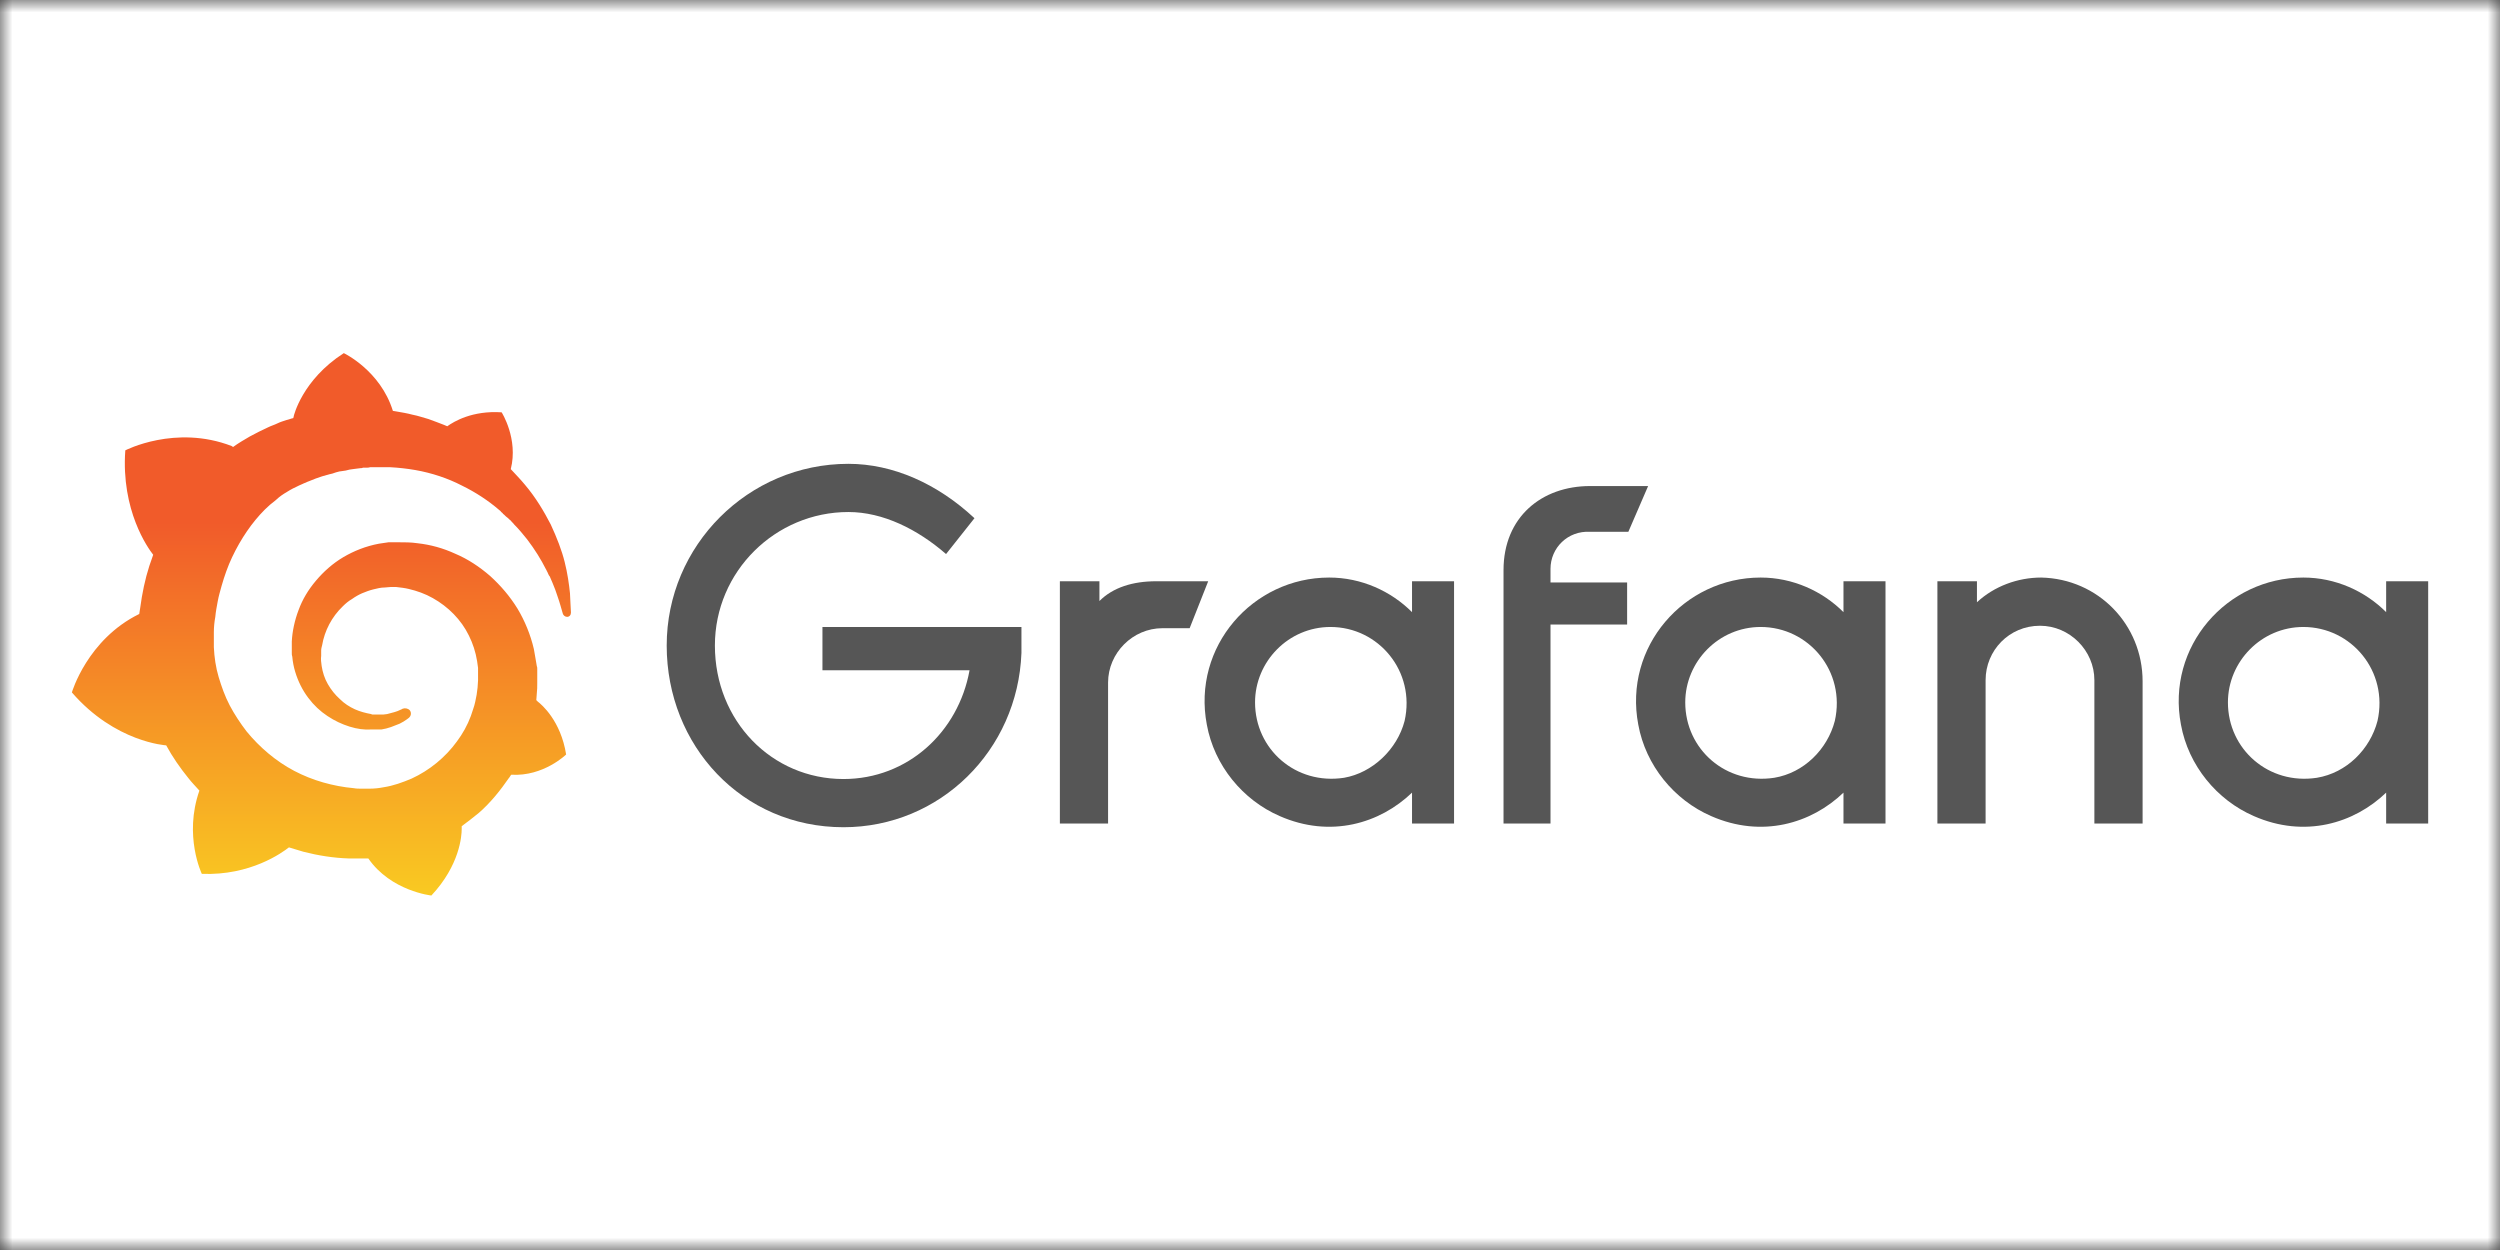
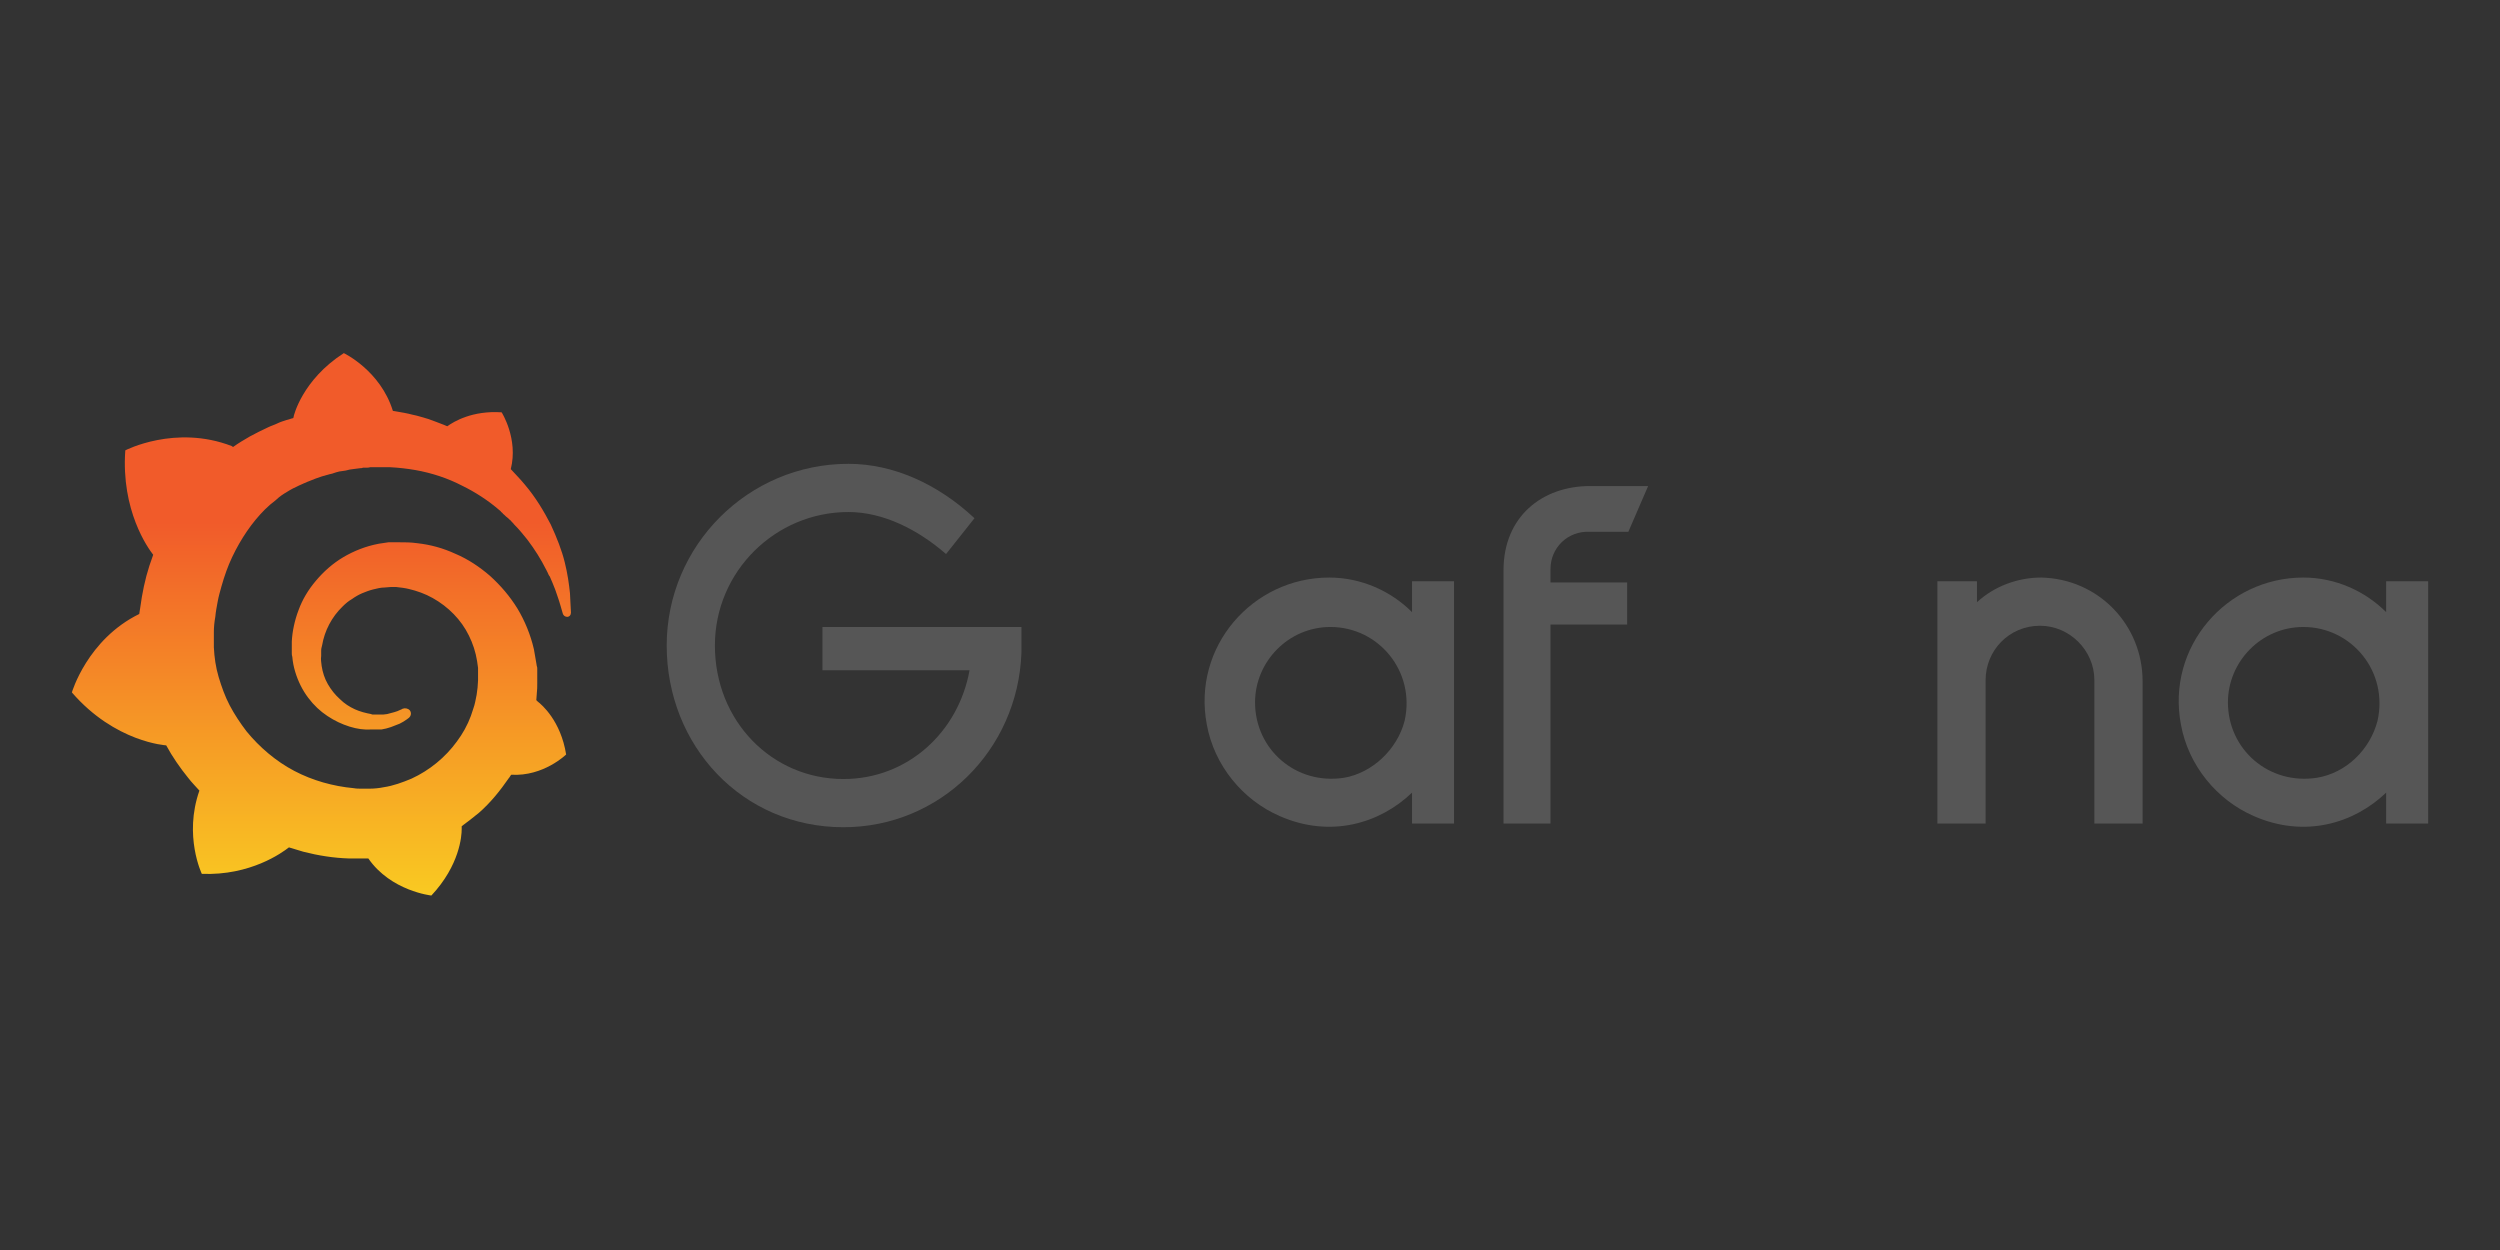
<svg xmlns="http://www.w3.org/2000/svg" width="100" height="50" viewBox="0 0 100 50" fill="none">
  <rect x="0" y="0" width="100" height="50" fill="#333333" stroke="none" />
  <mask id="mask0_16923_48602" style="mask-type:luminance" maskUnits="userSpaceOnUse" x="0" y="0" width="100" height="50">
    <path d="M100 0H0V50H100V0Z" fill="white" />
  </mask>
  <g mask="url(#mask0_16923_48602)">
-     <path d="M100 0H0V50H100V0Z" fill="white" />
    <path d="M22.799 23.731C22.761 23.366 22.703 22.942 22.587 22.48C22.472 22.018 22.279 21.517 22.029 20.978C21.76 20.459 21.432 19.9 20.99 19.381C20.816 19.169 20.624 18.976 20.431 18.765C20.739 17.552 20.066 16.493 20.066 16.493C18.891 16.416 18.16 16.859 17.89 17.051C17.852 17.032 17.794 17.013 17.756 16.994C17.563 16.917 17.351 16.84 17.14 16.762C16.928 16.705 16.716 16.628 16.504 16.589C16.293 16.532 16.061 16.493 15.831 16.454C15.792 16.454 15.754 16.435 15.715 16.435C15.214 14.818 13.752 14.125 13.752 14.125C12.077 15.203 11.749 16.647 11.749 16.647C11.749 16.647 11.749 16.686 11.73 16.724C11.634 16.743 11.557 16.782 11.461 16.801C11.345 16.84 11.21 16.878 11.095 16.936C10.979 16.994 10.845 17.032 10.729 17.09C10.479 17.205 10.248 17.321 9.998 17.456C9.767 17.59 9.536 17.725 9.324 17.879C9.285 17.86 9.266 17.841 9.266 17.841C7.014 16.974 5.012 18.014 5.012 18.014C4.839 20.42 5.917 21.922 6.128 22.191C6.071 22.345 6.032 22.48 5.974 22.634C5.801 23.173 5.686 23.731 5.609 24.309C5.589 24.386 5.589 24.482 5.57 24.559C3.491 25.579 2.875 27.697 2.875 27.697C4.608 29.699 6.648 29.814 6.648 29.814C6.898 30.276 7.206 30.719 7.534 31.123C7.668 31.297 7.822 31.451 7.976 31.624C7.341 33.434 8.073 34.954 8.073 34.954C10.017 35.031 11.287 34.107 11.557 33.895C11.749 33.953 11.942 34.011 12.134 34.069C12.731 34.223 13.347 34.319 13.944 34.338C14.098 34.338 14.252 34.338 14.406 34.338H14.483H14.541H14.637H14.733C15.638 35.647 17.255 35.821 17.255 35.821C18.391 34.608 18.468 33.434 18.468 33.164C18.468 33.164 18.468 33.164 18.468 33.145C18.468 33.125 18.468 33.106 18.468 33.106C18.468 33.087 18.468 33.068 18.468 33.048C18.699 32.875 18.93 32.702 19.161 32.509C19.623 32.105 20.008 31.624 20.354 31.123C20.393 31.085 20.412 31.027 20.451 30.989C21.74 31.066 22.645 30.18 22.645 30.18C22.433 28.833 21.663 28.178 21.509 28.063C21.509 28.063 21.509 28.063 21.49 28.043L21.471 28.024L21.452 28.005C21.452 27.928 21.471 27.851 21.471 27.755C21.49 27.601 21.49 27.466 21.49 27.312V27.196V27.139V27.119C21.49 27.081 21.49 27.1 21.49 27.081V26.985V26.869C21.49 26.831 21.49 26.792 21.49 26.753C21.49 26.715 21.49 26.677 21.471 26.638L21.452 26.523L21.432 26.407C21.413 26.253 21.375 26.118 21.355 25.964C21.221 25.387 20.99 24.828 20.701 24.347C20.393 23.847 20.027 23.423 19.604 23.038C19.18 22.672 18.718 22.364 18.218 22.153C17.717 21.922 17.217 21.787 16.697 21.729C16.447 21.691 16.177 21.691 15.927 21.691H15.831H15.811H15.773H15.734H15.638C15.6 21.691 15.561 21.691 15.542 21.691C15.407 21.71 15.272 21.729 15.157 21.748C14.637 21.845 14.156 22.037 13.732 22.287C13.309 22.538 12.943 22.865 12.635 23.231C12.327 23.596 12.096 23.982 11.942 24.405C11.788 24.809 11.692 25.252 11.672 25.656C11.672 25.753 11.672 25.868 11.672 25.964C11.672 25.983 11.672 26.022 11.672 26.041V26.118C11.672 26.176 11.672 26.215 11.692 26.272C11.711 26.484 11.749 26.677 11.807 26.869C11.923 27.254 12.096 27.601 12.327 27.909C12.558 28.217 12.808 28.448 13.097 28.64C13.386 28.833 13.675 28.967 13.982 29.064C14.29 29.16 14.579 29.198 14.849 29.179C14.887 29.179 14.926 29.179 14.945 29.179C14.964 29.179 14.983 29.179 15.003 29.179C15.022 29.179 15.041 29.179 15.06 29.179C15.099 29.179 15.118 29.179 15.157 29.179H15.176H15.195C15.214 29.179 15.234 29.179 15.253 29.179C15.291 29.179 15.33 29.16 15.349 29.16C15.388 29.16 15.407 29.141 15.445 29.141C15.503 29.121 15.58 29.102 15.638 29.083C15.754 29.044 15.869 28.987 15.985 28.948C16.1 28.89 16.196 28.833 16.273 28.775C16.293 28.756 16.331 28.736 16.35 28.717C16.447 28.64 16.466 28.505 16.389 28.409C16.312 28.332 16.196 28.313 16.1 28.351C16.081 28.371 16.061 28.371 16.023 28.39C15.946 28.428 15.85 28.467 15.773 28.486C15.677 28.505 15.58 28.544 15.484 28.563C15.426 28.563 15.388 28.582 15.33 28.582C15.311 28.582 15.272 28.582 15.253 28.582C15.234 28.582 15.195 28.582 15.176 28.582C15.157 28.582 15.118 28.582 15.099 28.582C15.06 28.582 15.041 28.582 15.003 28.582H14.983H14.964C14.945 28.582 14.945 28.582 14.926 28.582C14.906 28.582 14.868 28.582 14.849 28.563C14.637 28.525 14.406 28.467 14.194 28.371C13.982 28.274 13.771 28.14 13.598 27.966C13.405 27.793 13.251 27.601 13.116 27.369C12.982 27.139 12.905 26.888 12.866 26.638C12.847 26.503 12.828 26.369 12.847 26.234C12.847 26.195 12.847 26.157 12.847 26.118V26.099V26.08C12.847 26.061 12.847 26.041 12.847 26.022C12.847 25.945 12.866 25.887 12.885 25.81C12.982 25.233 13.27 24.674 13.713 24.251C13.829 24.136 13.944 24.039 14.079 23.962C14.213 23.866 14.348 23.789 14.483 23.731C14.618 23.674 14.772 23.616 14.926 23.577C15.08 23.539 15.234 23.5 15.388 23.5C15.465 23.5 15.542 23.481 15.619 23.481C15.638 23.481 15.657 23.481 15.677 23.481H15.734H15.773H15.792H15.85C16.023 23.5 16.196 23.52 16.35 23.558C16.678 23.635 17.005 23.75 17.313 23.924C17.929 24.27 18.449 24.79 18.757 25.425C18.911 25.733 19.026 26.08 19.084 26.445C19.103 26.542 19.103 26.619 19.122 26.715V26.773V26.831C19.122 26.85 19.122 26.869 19.122 26.888C19.122 26.907 19.122 26.927 19.122 26.946V27.004V27.061C19.122 27.1 19.122 27.177 19.122 27.215C19.122 27.312 19.103 27.408 19.103 27.504C19.084 27.601 19.084 27.697 19.065 27.793C19.045 27.889 19.026 27.986 19.007 28.082C18.968 28.274 18.891 28.448 18.834 28.64C18.699 29.006 18.506 29.352 18.275 29.66C17.813 30.296 17.178 30.815 16.466 31.143C16.1 31.297 15.734 31.431 15.349 31.489C15.157 31.528 14.964 31.547 14.772 31.547H14.733H14.695H14.637H14.541H14.483H14.464C14.367 31.547 14.252 31.547 14.156 31.528C13.732 31.489 13.328 31.412 12.924 31.297C12.52 31.181 12.134 31.027 11.769 30.835C11.037 30.45 10.383 29.891 9.863 29.256C9.613 28.929 9.382 28.582 9.189 28.217C8.997 27.851 8.862 27.466 8.746 27.081C8.631 26.696 8.573 26.291 8.554 25.887V25.81V25.791V25.772V25.733V25.675V25.656V25.637V25.599V25.502V25.483V25.445C8.554 25.387 8.554 25.348 8.554 25.291C8.554 25.098 8.573 24.886 8.612 24.674C8.631 24.463 8.669 24.27 8.708 24.058C8.746 23.847 8.804 23.654 8.862 23.442C8.977 23.038 9.112 22.653 9.285 22.287C9.632 21.556 10.075 20.901 10.594 20.382C10.729 20.247 10.864 20.131 11.018 20.016C11.076 19.958 11.21 19.843 11.364 19.746C11.518 19.65 11.672 19.554 11.846 19.477C11.923 19.438 12 19.4 12.096 19.361C12.134 19.342 12.173 19.323 12.231 19.304C12.269 19.284 12.308 19.265 12.366 19.246C12.539 19.169 12.712 19.111 12.885 19.053C12.924 19.034 12.982 19.034 13.02 19.015C13.059 18.996 13.116 18.996 13.155 18.976C13.251 18.957 13.328 18.938 13.424 18.899C13.463 18.88 13.521 18.88 13.559 18.861C13.598 18.861 13.655 18.842 13.694 18.842C13.732 18.842 13.79 18.822 13.829 18.822L13.905 18.803L13.982 18.784C14.021 18.784 14.079 18.765 14.117 18.765C14.175 18.765 14.213 18.745 14.271 18.745C14.31 18.745 14.387 18.726 14.425 18.726C14.464 18.726 14.483 18.726 14.521 18.707H14.579H14.618H14.656C14.714 18.707 14.752 18.707 14.81 18.688H14.887H14.906H14.945C14.983 18.688 15.041 18.688 15.08 18.688C15.253 18.688 15.426 18.688 15.6 18.688C15.946 18.707 16.293 18.745 16.62 18.803C17.274 18.919 17.91 19.13 18.468 19.419C19.026 19.689 19.546 20.035 19.969 20.401C19.989 20.42 20.027 20.439 20.046 20.478C20.066 20.497 20.104 20.516 20.123 20.555C20.181 20.593 20.22 20.651 20.277 20.69C20.335 20.728 20.374 20.786 20.431 20.824C20.47 20.882 20.528 20.921 20.566 20.978C20.759 21.171 20.932 21.383 21.086 21.575C21.394 21.979 21.644 22.384 21.837 22.769C21.856 22.788 21.856 22.807 21.875 22.846C21.894 22.865 21.894 22.884 21.914 22.923C21.933 22.961 21.952 23.019 21.991 23.058C22.01 23.096 22.029 23.154 22.048 23.192C22.068 23.231 22.087 23.288 22.106 23.327C22.183 23.5 22.241 23.674 22.299 23.847C22.395 24.116 22.453 24.347 22.511 24.54C22.53 24.617 22.607 24.674 22.684 24.674C22.78 24.674 22.838 24.598 22.838 24.501C22.819 24.27 22.819 24.02 22.799 23.731Z" fill="url(#paint0_linear_16923_48602)" />
    <path d="M40.858 26.117C40.71 30.023 37.595 33.089 33.738 33.089C29.684 33.089 26.668 29.826 26.668 25.821C26.668 21.816 29.931 18.553 33.936 18.553C35.716 18.553 37.496 19.344 38.979 20.728L37.842 22.162C36.705 21.173 35.321 20.481 33.936 20.481C31.019 20.481 28.596 22.854 28.596 25.821C28.596 28.837 30.871 31.161 33.738 31.161C36.309 31.161 38.337 29.282 38.782 26.81H32.898V25.079H40.858V26.117Z" fill="#565656" />
-     <path d="M47.586 25.128H46.498C45.312 25.128 44.323 26.117 44.323 27.304V32.94H42.395V23.25H43.977V24.041C44.52 23.497 45.312 23.25 46.251 23.25H48.328L47.586 25.128Z" fill="#565656" />
    <path d="M58.162 32.941H56.481V31.705C55.196 32.941 53.218 33.534 51.191 32.644C49.707 32.001 48.57 30.617 48.273 28.985C47.68 25.87 50.103 23.102 53.168 23.102C54.454 23.102 55.641 23.645 56.481 24.486V23.25H58.162V32.941ZM56.184 28.837C56.629 26.859 55.146 25.079 53.218 25.079C51.537 25.079 50.202 26.464 50.202 28.095C50.202 29.974 51.833 31.408 53.762 31.111C54.899 30.914 55.888 29.974 56.184 28.837Z" fill="#565656" />
    <path d="M62.02 22.755V23.299H65.085V24.98H62.02V32.94H60.141V22.805C60.141 20.678 61.673 19.442 63.602 19.442H65.925L65.134 21.272H63.602C62.712 21.222 62.02 21.915 62.02 22.755Z" fill="#565656" />
-     <path d="M75.371 32.941H73.739V31.705C72.453 32.941 70.476 33.534 68.448 32.644C66.965 32.001 65.828 30.617 65.531 28.985C64.938 25.87 67.361 23.102 70.426 23.102C71.712 23.102 72.898 23.645 73.739 24.486V23.25H75.42V32.941H75.371ZM73.393 28.837C73.838 26.859 72.355 25.079 70.426 25.079C68.745 25.079 67.41 26.464 67.41 28.095C67.41 29.974 69.042 31.408 70.97 31.111C72.157 30.914 73.096 29.974 73.393 28.837Z" fill="#565656" />
    <path d="M85.704 27.255V32.941H83.775V27.205C83.775 26.019 82.787 25.03 81.6 25.03C80.364 25.03 79.424 26.019 79.424 27.205V32.941H77.496V23.25H79.078V24.09C79.77 23.448 80.71 23.102 81.649 23.102C83.924 23.151 85.704 24.98 85.704 27.255Z" fill="#565656" />
    <path d="M97.078 32.941H95.446V31.705C94.16 32.941 92.183 33.534 90.156 32.644C88.672 32.001 87.535 30.617 87.238 28.985C86.645 25.87 89.068 23.102 92.133 23.102C93.419 23.102 94.606 23.645 95.446 24.486V23.25H97.127V32.941H97.078ZM95.1 28.837C95.545 26.859 94.062 25.079 92.133 25.079C90.452 25.079 89.117 26.464 89.117 28.095C89.117 29.974 90.749 31.408 92.677 31.111C93.864 30.914 94.803 29.974 95.1 28.837Z" fill="#565656" />
  </g>
  <defs>
    <linearGradient id="paint0_linear_16923_48602" x1="12.856" y1="40.712" x2="12.856" y2="20.913" gradientUnits="userSpaceOnUse">
      <stop stop-color="#FCEE1F" />
      <stop offset="1" stop-color="#F15B2A" />
    </linearGradient>
  </defs>
</svg>